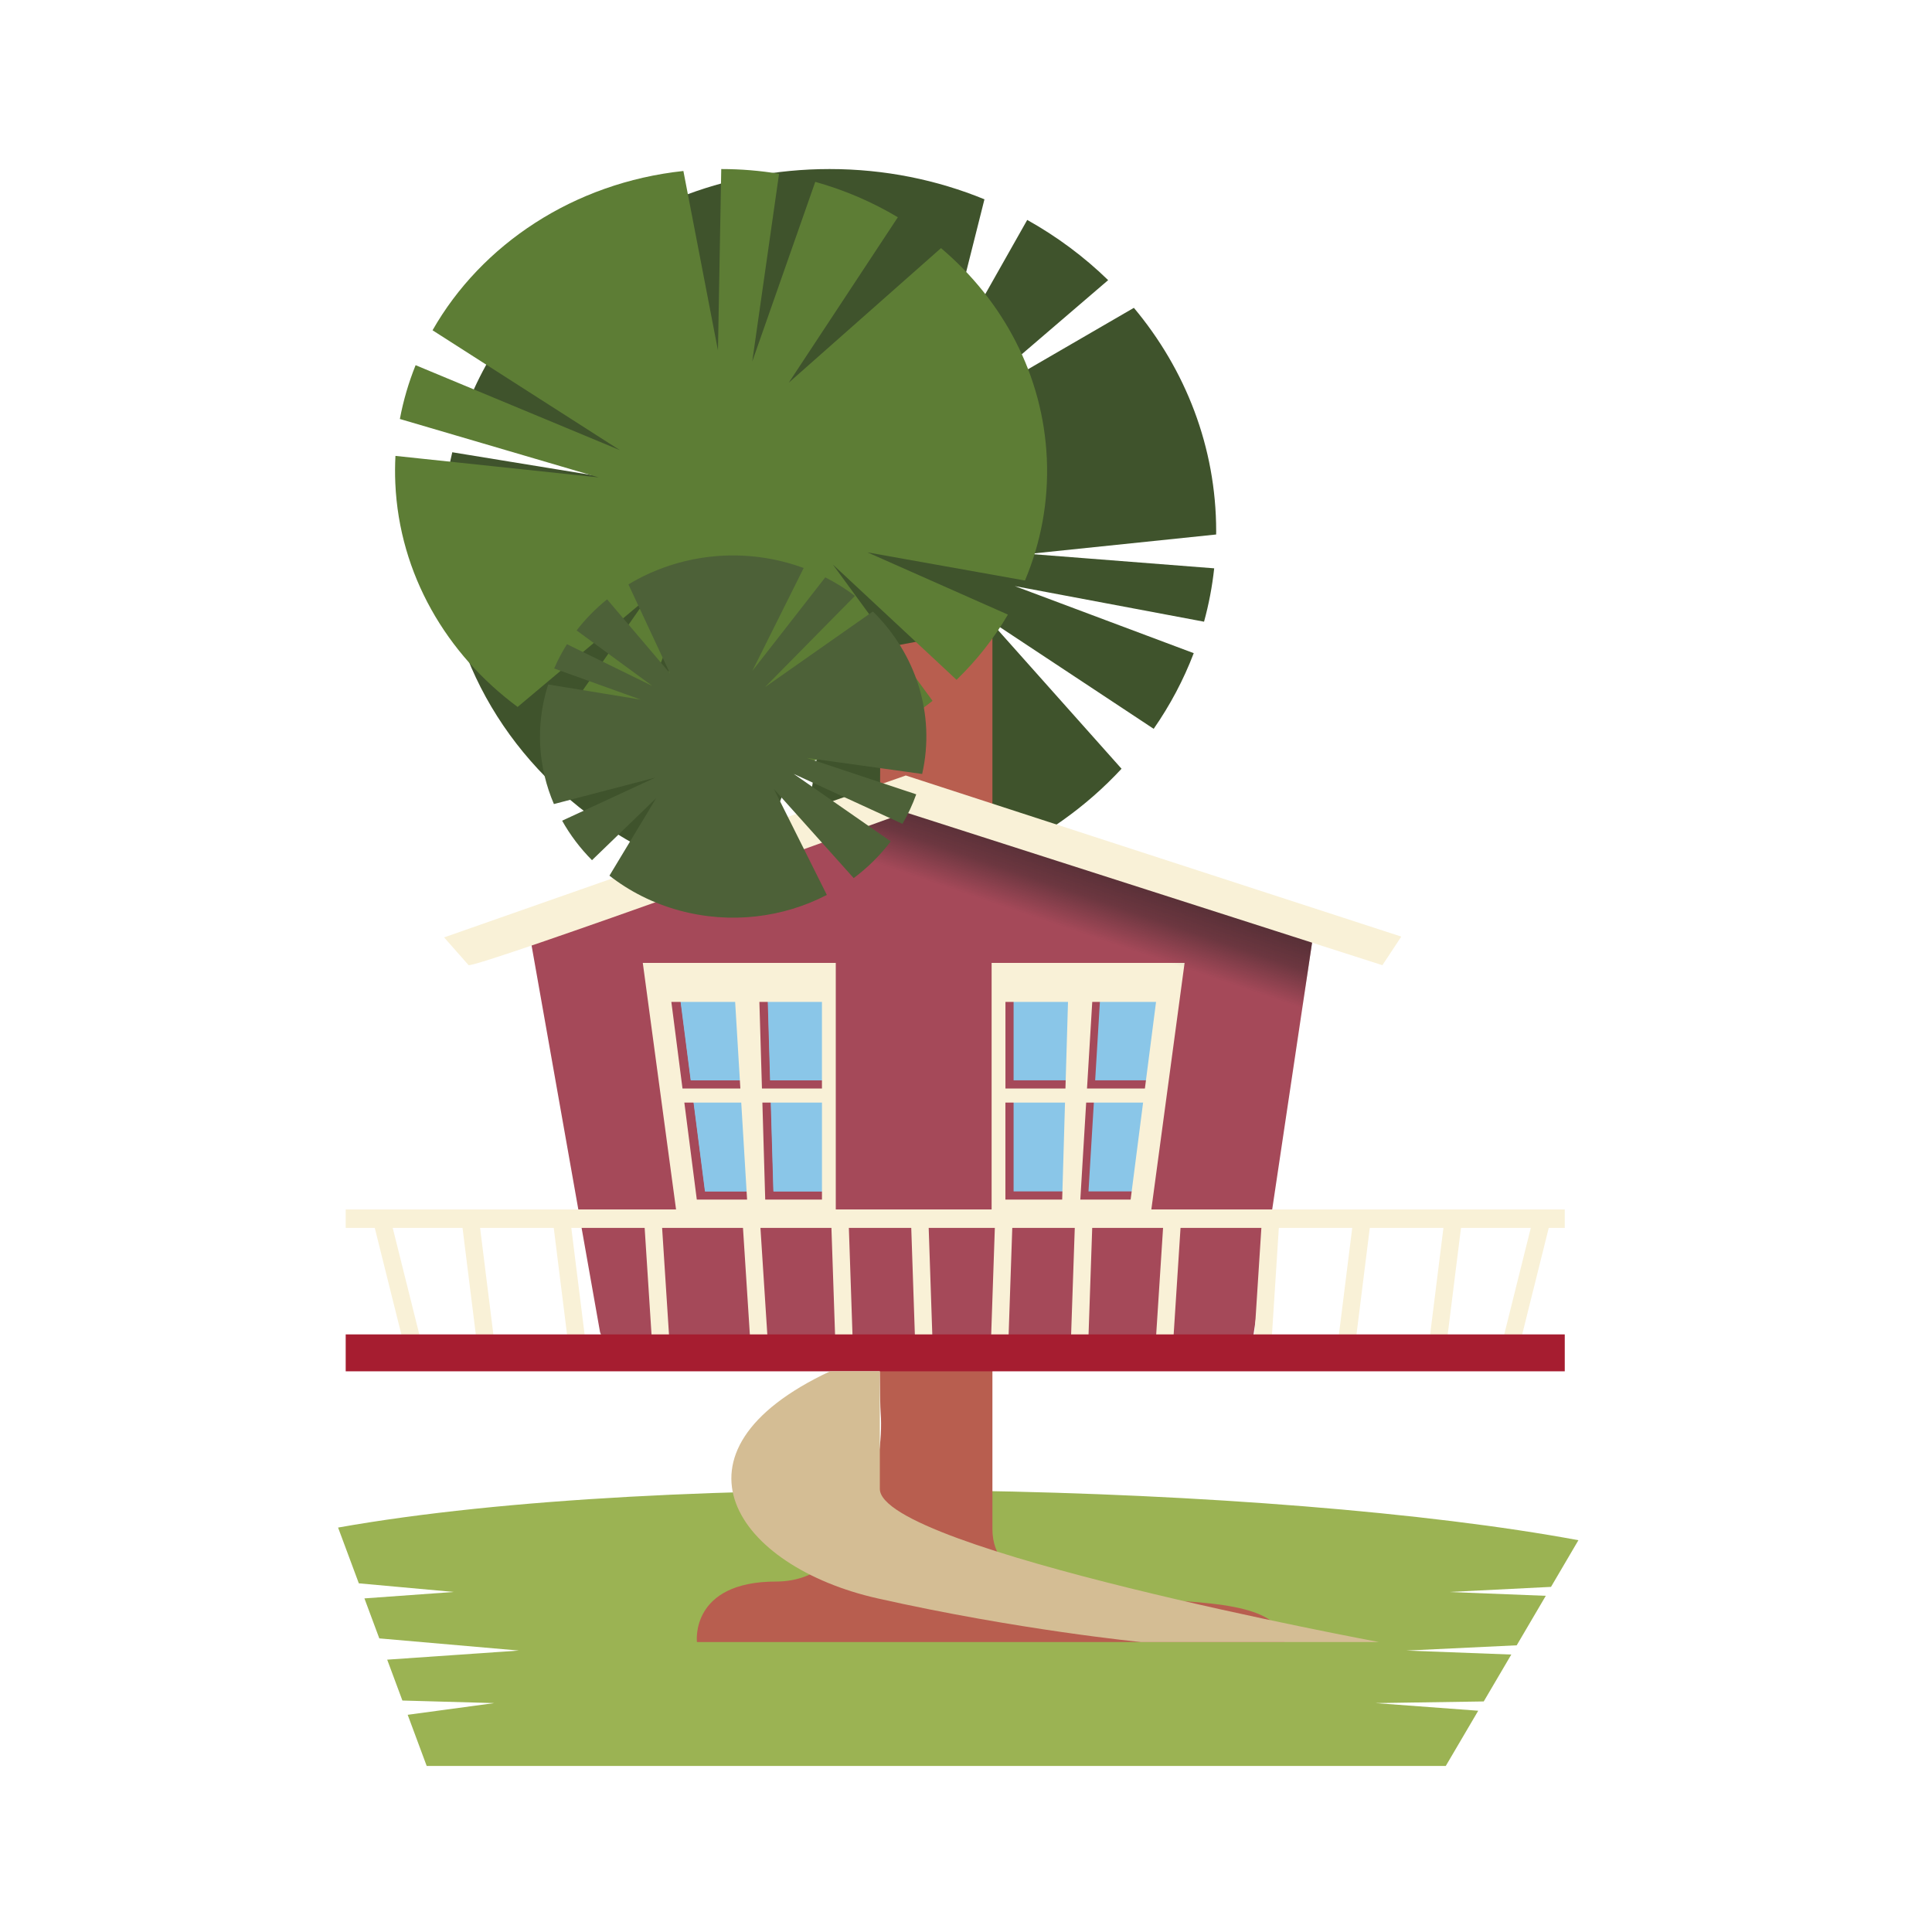
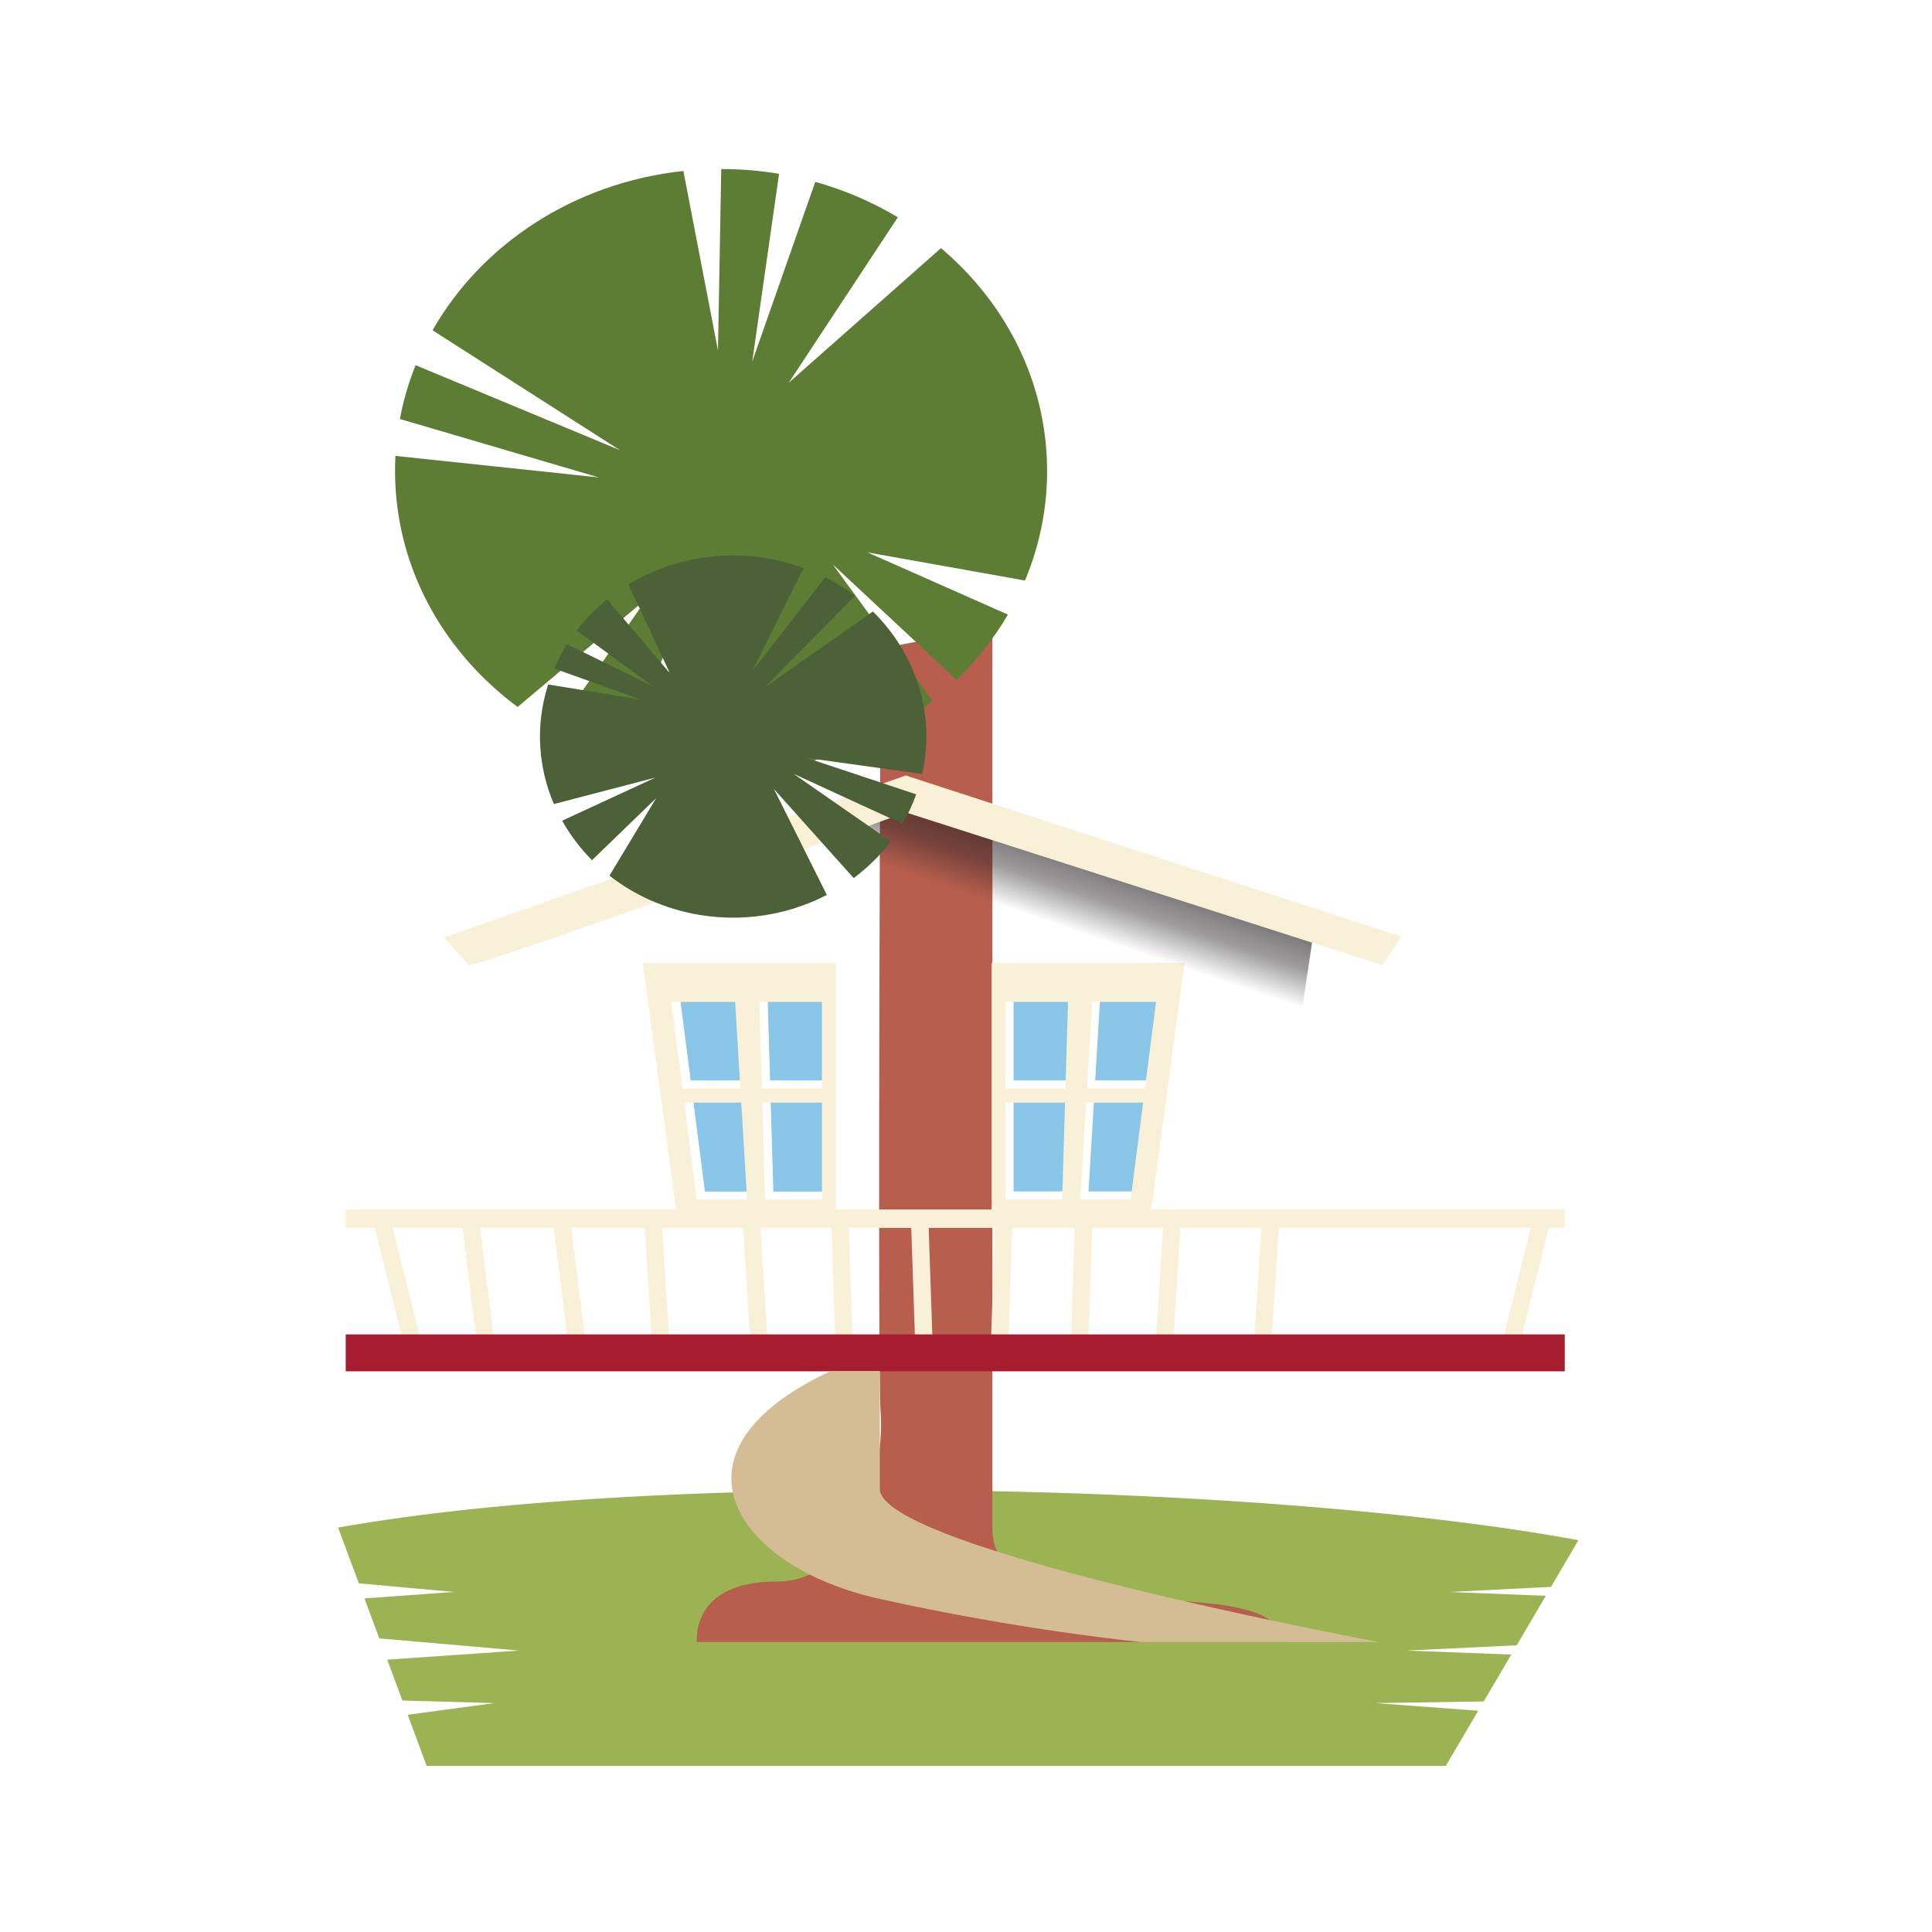
<svg xmlns="http://www.w3.org/2000/svg" width="104" height="104" viewBox="0 0 104 104" fill="none">
  <path d="M74.041 91.678L79.87 91.589L81.353 89.065L75.705 88.851L81.645 88.567L83.21 85.903L78.001 85.697L83.491 85.422L84.966 82.91C68.739 79.895 36.066 79.052 18.199 82.229L19.316 85.231L24.427 85.695L19.617 86.042L20.418 88.195L27.936 88.85L20.843 89.34L21.661 91.54L26.605 91.678L21.946 92.308L22.969 95.062H77.826L79.573 92.089L74.038 91.678H74.041Z" fill="#9BB353" />
-   <path d="M36.364 28.463L23.867 27.787C23.919 26.609 24.081 25.46 24.346 24.345L37.203 26.446L24.995 22.203C25.639 20.465 26.538 18.838 27.65 17.362L38.754 24.317L29.888 14.865C33.658 11.304 38.884 9.1 44.658 9.1C47.623 9.1 50.441 9.682 52.993 10.729L50.646 20.062L55.296 11.839C56.9 12.735 58.364 13.826 59.652 15.08L51.391 22.167L61.037 16.571C63.812 19.885 65.467 24.062 65.467 28.6C65.467 28.657 65.465 28.715 65.465 28.772L55.401 29.816L65.36 30.593C65.254 31.574 65.07 32.533 64.814 33.466L54.627 31.55L64.259 35.16C63.709 36.604 62.981 37.969 62.103 39.233L53.231 33.366L60.373 41.382C56.559 45.497 50.933 48.1 44.658 48.1C44.022 48.1 43.393 48.071 42.77 48.019L44.784 35.924L40.24 47.658C38.973 47.401 37.748 47.037 36.578 46.575L42.961 34.595L34.219 45.472C28.442 42.325 24.428 36.648 23.908 30.06L36.366 28.467L36.364 28.463Z" fill="#3F532C" />
  <path d="M53.422 33.775V82.305C53.422 88.391 68.551 84.145 69.134 88.391H37.516C37.516 88.391 37.128 85.135 41.783 85.135C46.439 85.135 47.603 78.641 47.408 76.094C47.215 73.546 47.408 34.906 47.408 34.906L53.422 33.773V33.775Z" fill="#B85E4F" />
-   <path d="M32.301 71.71L28.562 50.597L48.823 43.658L70.686 50.36L67.363 72.599H32.634L32.301 71.71Z" fill="#A54959" />
  <path d="M37.277 58.91L37.948 64.134H40.656L40.34 58.91H37.277Z" fill="#8AC6E8" />
  <path d="M40.014 53.492H36.58L37.18 58.154H40.296L40.014 53.492Z" fill="#8AC6E8" />
  <path d="M41.316 53.492L41.454 58.154H44.684V53.492H41.316Z" fill="#8AC6E8" />
  <path d="M41.631 64.134H44.685V58.91H41.477L41.631 64.134Z" fill="#8AC6E8" />
  <path d="M61.974 58.91L61.303 64.134H58.594L58.909 58.91H61.974Z" fill="#8AC6E8" />
  <path d="M59.234 53.492H62.667L62.069 58.154H58.953L59.234 53.492Z" fill="#8AC6E8" />
  <path d="M57.93 53.492L57.794 58.154H54.562V53.492H57.93Z" fill="#8AC6E8" />
  <path d="M57.618 64.134H54.562V58.91H57.771L57.618 64.134Z" fill="#8AC6E8" />
  <path d="M37.289 58.91L37.96 64.134H40.669L40.354 58.91H37.289Z" fill="#8AC6E8" />
  <path d="M40.026 53.492H36.594L37.192 58.154H40.308L40.026 53.492Z" fill="#8AC6E8" />
  <path d="M41.332 53.492L41.468 58.154H44.698V53.492H41.332Z" fill="#8AC6E8" />
  <path d="M41.643 64.134H44.697V58.91H41.49L41.643 64.134Z" fill="#8AC6E8" />
  <g filter="url(#filter0_d_1370_64599)">
    <path d="M63.26 64.702L63.054 65.508L52.846 65.379V64.702H63.26Z" fill="#F9F1D7" />
    <path d="M64.208 51.392L62.413 64.701H53.82V51.392H64.208ZM62.669 53.492H59.237L58.955 58.154H62.071L62.671 53.492H62.669ZM61.303 64.134L61.974 58.91H58.91L58.595 64.134H61.303ZM54.564 64.134H57.618L57.771 58.91H54.562V64.134H54.564ZM54.564 58.154H57.794L57.932 53.492H54.564V58.154Z" fill="#F9F1D7" />
  </g>
  <g filter="url(#filter1_d_1370_64599)">
    <path d="M35.992 64.702L36.198 65.508L46.406 65.379V64.702H35.992Z" fill="#F9F1D7" />
    <path d="M35.043 51.392L36.838 64.701H45.431V51.392H35.043ZM36.581 53.492H40.014L40.295 58.154H37.18L36.58 53.492H36.581ZM37.95 64.134L37.279 58.91H40.342L40.657 64.134H37.95ZM44.687 64.134H41.633L41.48 58.91H44.688V64.134H44.687ZM44.687 58.154H41.457L41.319 53.492H44.687V58.154Z" fill="#F9F1D7" />
  </g>
  <path d="M84.231 65.105H18.609V66.098H84.231V65.105Z" fill="#F9F1D7" />
  <path d="M20.611 65.914L22.168 72.151" stroke="#F9F1D7" stroke-width="0.938" stroke-miterlimit="10" />
  <path d="M25.348 65.914L26.125 72.151" stroke="#F9F1D7" stroke-width="0.938" stroke-miterlimit="10" />
  <path d="M30.258 65.914L31.036 72.151" stroke="#F9F1D7" stroke-width="0.938" stroke-miterlimit="10" />
  <path d="M35.16 65.914L35.562 72.151" stroke="#F9F1D7" stroke-width="0.938" stroke-miterlimit="10" />
  <path d="M40.453 65.914L40.855 72.151" stroke="#F9F1D7" stroke-width="0.938" stroke-miterlimit="10" />
  <path d="M45.219 65.914L45.431 72.151" stroke="#F9F1D7" stroke-width="0.938" stroke-miterlimit="10" />
  <path d="M49.516 65.914L49.727 72.151" stroke="#F9F1D7" stroke-width="0.938" stroke-miterlimit="10" />
  <path d="M82.932 65.914L81.377 72.151" stroke="#F9F1D7" stroke-width="0.938" stroke-miterlimit="10" />
-   <path d="M78.196 65.914L77.418 72.151" stroke="#F9F1D7" stroke-width="0.938" stroke-miterlimit="10" />
-   <path d="M73.286 65.914L72.508 72.151" stroke="#F9F1D7" stroke-width="0.938" stroke-miterlimit="10" />
  <path d="M68.382 65.914L67.981 72.151" stroke="#F9F1D7" stroke-width="0.938" stroke-miterlimit="10" />
  <path d="M63.09 65.914L62.688 72.151" stroke="#F9F1D7" stroke-width="0.938" stroke-miterlimit="10" />
  <path d="M58.331 65.914L58.117 72.151" stroke="#F9F1D7" stroke-width="0.938" stroke-miterlimit="10" />
  <path d="M54.028 65.914L53.815 72.151" stroke="#F9F1D7" stroke-width="0.938" stroke-miterlimit="10" />
  <path d="M84.231 71.831H18.609V73.818H84.231V71.831Z" fill="#A61D30" />
  <path d="M44.688 73.816C35.364 78.181 39.641 84.334 47.242 86.042C54.843 87.751 61.425 88.392 61.425 88.392H74.233C74.233 88.392 47.362 83.394 47.362 80.147V73.816H44.689H44.688Z" fill="#D4BD94" />
  <path d="M70.685 50.36L70.101 54.275L43.002 45.651L48.822 43.658L70.685 50.36Z" fill="url(#paint0_linear_1370_64599)" />
  <path d="M25.222 51.955C25.76 52.084 48.759 43.732 48.759 43.732L74.415 51.957L75.432 50.417L48.759 41.745L23.906 50.46L25.224 51.955H25.222Z" fill="#F9F1D7" />
  <path d="M38.648 18.877L38.825 9.1C39.886 9.1 40.926 9.187 41.937 9.356L40.493 19.463L43.886 9.789C45.471 10.232 46.966 10.879 48.331 11.695L42.46 20.6L50.654 13.356C53.987 16.176 56.151 20.18 56.351 24.688C56.453 27.002 56.027 29.222 55.174 31.249L46.7 29.736L54.256 33.084C53.506 34.367 52.575 35.547 51.492 36.595L44.833 30.388L50.199 37.726C47.315 40.005 43.616 41.441 39.535 41.595C39.483 41.597 39.432 41.597 39.38 41.6L38.093 33.779L37.738 41.579C36.852 41.529 35.983 41.419 35.136 41.252L36.507 33.234L33.593 40.876C32.276 40.495 31.023 39.974 29.856 39.331L34.827 32.206L27.864 38.055C24.032 35.218 21.497 30.915 21.28 26.017C21.258 25.52 21.262 25.029 21.287 24.541L32.234 25.7L21.525 22.554C21.712 21.556 21.998 20.587 22.372 19.658L33.367 24.231L23.284 17.779C25.914 13.162 30.88 9.836 36.787 9.204L38.65 18.874L38.648 18.877Z" fill="#5D7D35" />
  <path d="M43.427 40.799L49.321 42.759C49.121 43.317 48.873 43.847 48.579 44.348L42.724 41.658L47.949 45.291C47.381 46.042 46.708 46.706 45.954 47.268L41.663 42.477L44.509 48.174C42.169 49.389 39.334 49.764 36.564 49.01C35.142 48.622 33.877 47.974 32.807 47.137L35.323 42.964L31.867 46.304C31.232 45.664 30.691 44.949 30.26 44.178L35.278 41.858L29.817 43.282C28.979 41.328 28.807 39.106 29.482 36.927C29.49 36.9 29.5 36.873 29.509 36.845L34.493 37.661L29.831 35.985C30.028 35.528 30.26 35.091 30.52 34.677L35.123 36.929L31.039 33.936C31.518 33.315 32.07 32.755 32.68 32.263L36.062 36.241L33.829 31.459C36.273 29.983 39.359 29.469 42.37 30.29C42.675 30.373 42.973 30.469 43.263 30.575L40.497 36.117L44.425 31.079C44.994 31.368 45.528 31.703 46.021 32.078L41.174 36.994L46.988 32.916C49.292 35.182 50.371 38.432 49.64 41.663L43.426 40.799H43.427Z" fill="#4D6138" />
  <defs>
    <filter id="filter0_d_1370_64599" x="51.521" y="50.95" width="13.127" height="15.882" filterUnits="userSpaceOnUse" color-interpolation-filters="sRGB">
      <feFlood flood-opacity="0" result="BackgroundImageFix" />
      <feColorMatrix in="SourceAlpha" type="matrix" values="0 0 0 0 0 0 0 0 0 0 0 0 0 0 0 0 0 0 127 0" result="hardAlpha" />
      <feOffset dx="-0.441" dy="0.441" />
      <feGaussianBlur stdDeviation="0.441" />
      <feColorMatrix type="matrix" values="0 0 0 0 0 0 0 0 0 0 0 0 0 0 0 0 0 0 0.75 0" />
      <feBlend mode="normal" in2="BackgroundImageFix" result="effect1_dropShadow_1370_64599" />
      <feBlend mode="normal" in="SourceGraphic" in2="effect1_dropShadow_1370_64599" result="shape" />
    </filter>
    <filter id="filter1_d_1370_64599" x="33.718" y="50.95" width="13.129" height="15.882" filterUnits="userSpaceOnUse" color-interpolation-filters="sRGB">
      <feFlood flood-opacity="0" result="BackgroundImageFix" />
      <feColorMatrix in="SourceAlpha" type="matrix" values="0 0 0 0 0 0 0 0 0 0 0 0 0 0 0 0 0 0 127 0" result="hardAlpha" />
      <feOffset dx="-0.441" dy="0.441" />
      <feGaussianBlur stdDeviation="0.441" />
      <feColorMatrix type="matrix" values="0 0 0 0 0 0 0 0 0 0 0 0 0 0 0 0 0 0 0.75 0" />
      <feBlend mode="normal" in2="BackgroundImageFix" result="effect1_dropShadow_1370_64599" />
      <feBlend mode="normal" in="SourceGraphic" in2="effect1_dropShadow_1370_64599" result="shape" />
    </filter>
    <linearGradient id="paint0_linear_1370_64599" x1="58.773" y1="46.634" x2="57.617" y2="50.032" gradientUnits="userSpaceOnUse">
      <stop stop-color="#231F20" stop-opacity="0.6" />
      <stop offset="0.44" stop-color="#231F20" stop-opacity="0.44" />
      <stop offset="1" stop-color="#231F20" stop-opacity="0" />
    </linearGradient>
  </defs>
</svg>